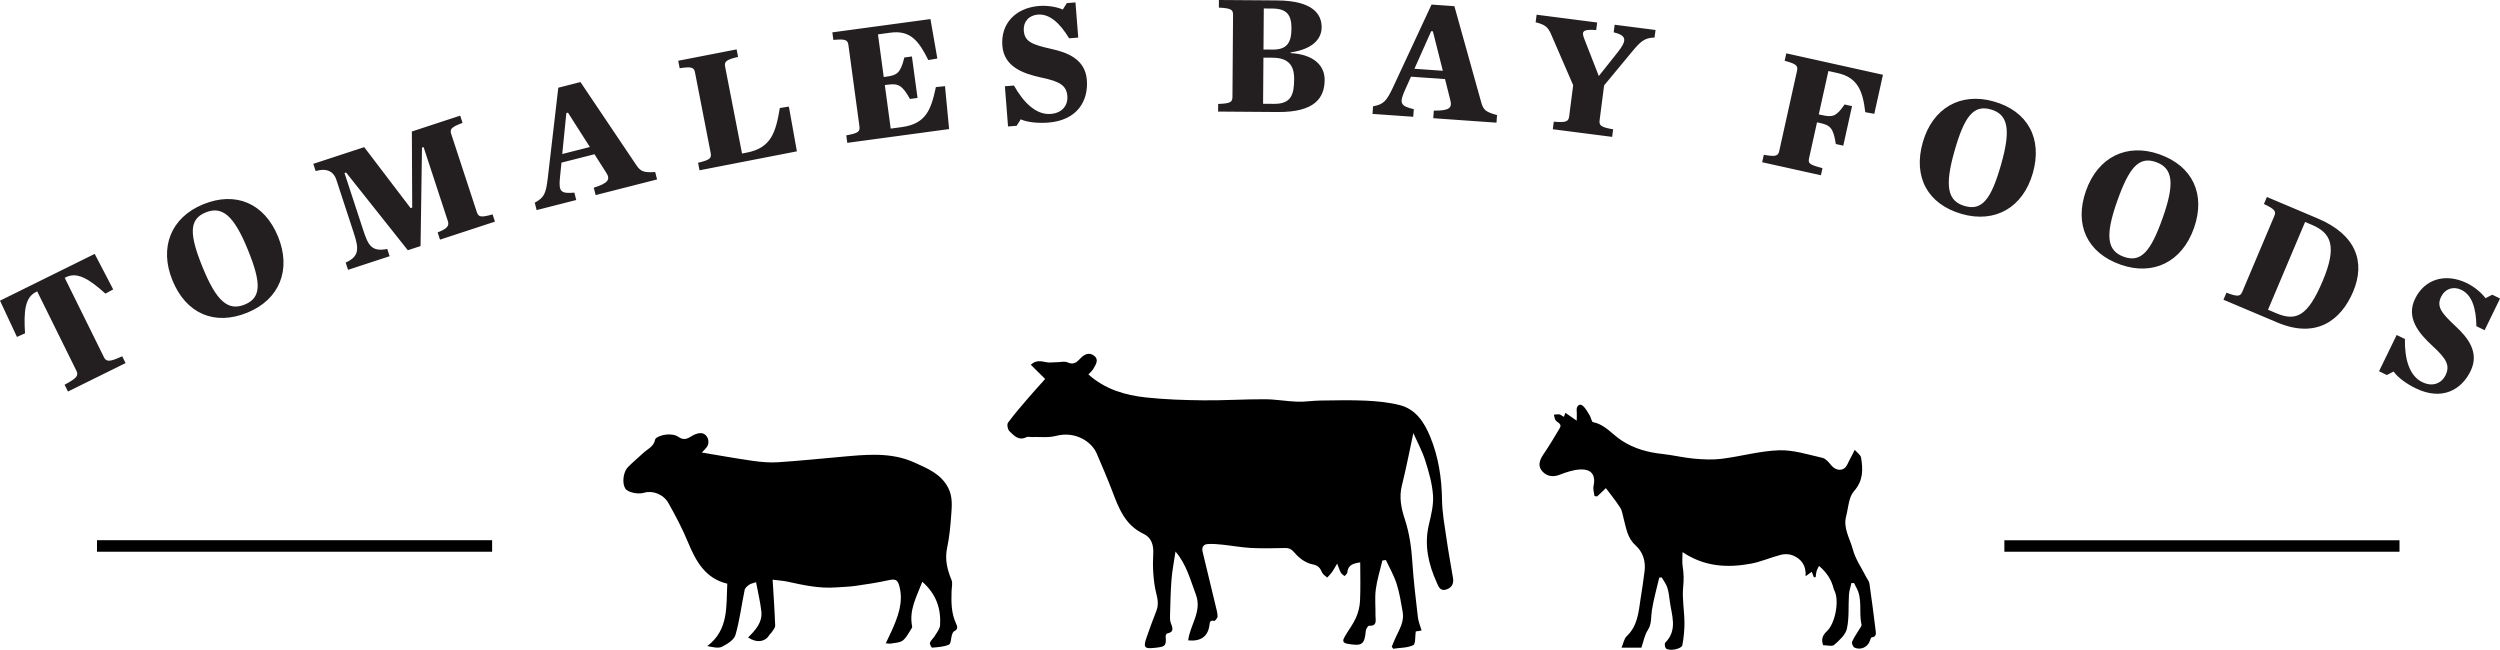
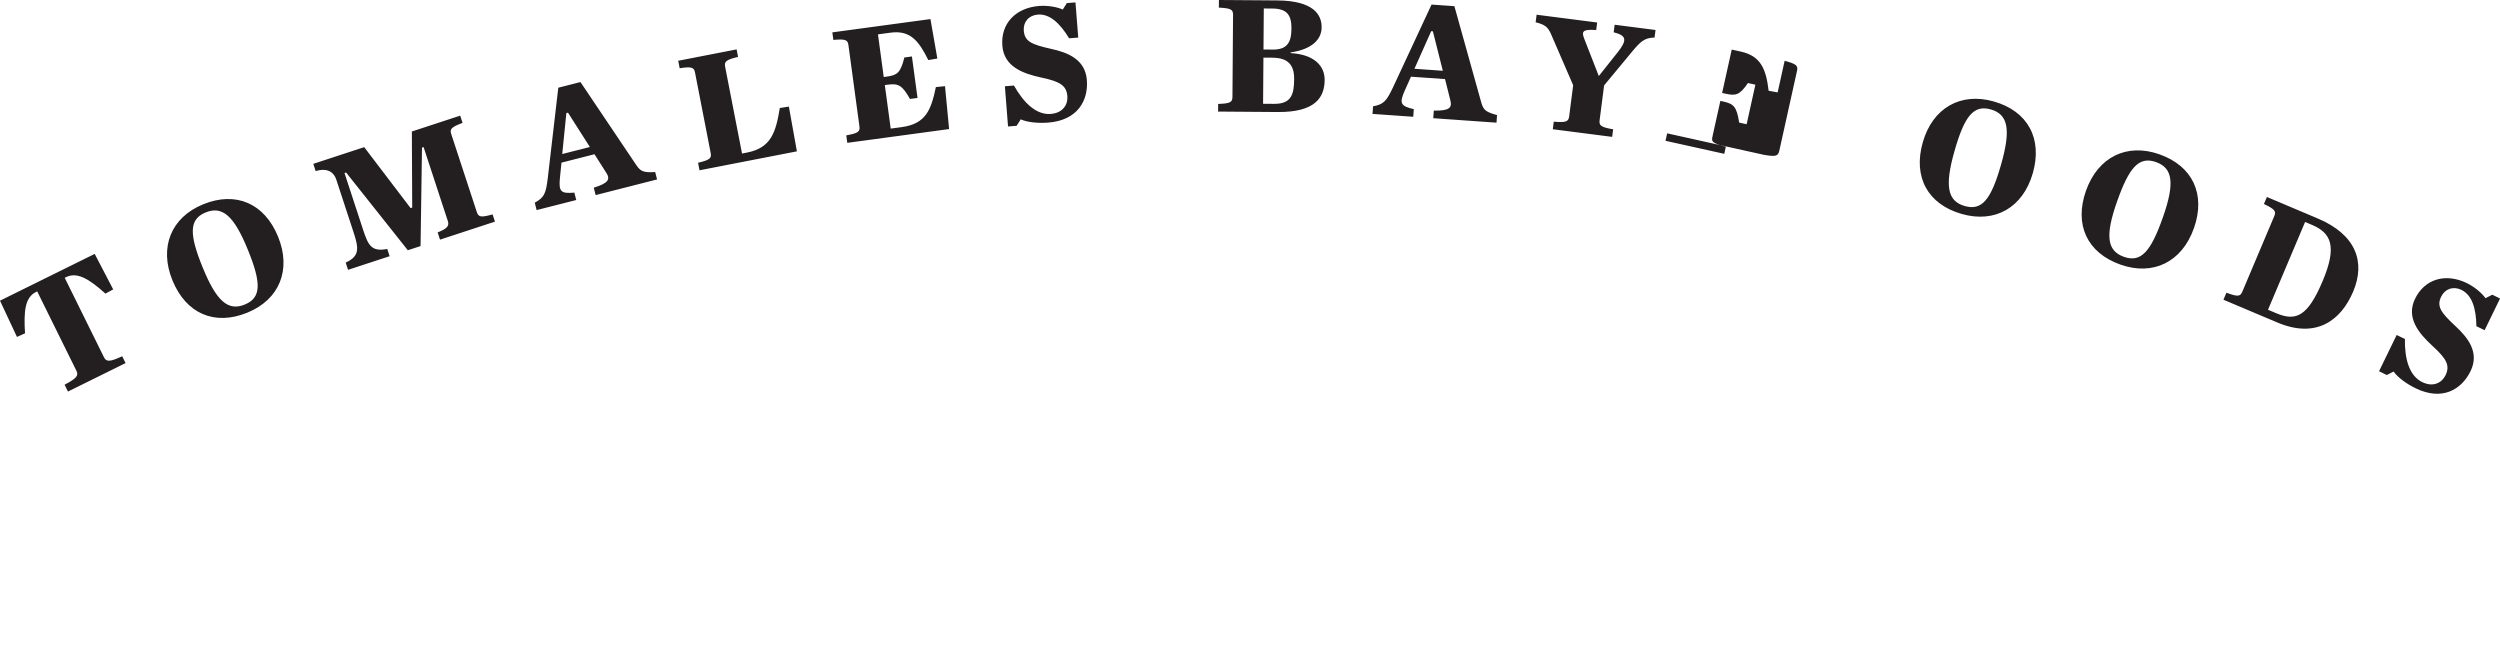
<svg xmlns="http://www.w3.org/2000/svg" id="Layer_1" viewBox="0 0 1170.17 304.13">
-   <path d="M489.16 177.34c-2.77-2.75-4.67-4.62-6.66-6.59 3.21-3.05 6.11-1.02 8.86-1.07 1.32-.02 2.63-.14 3.95-.17 1.45-.03 3.13-.48 4.31.08 2.18 1.02 3.71.54 5.22-.98.31-.31.63-.61.93-.93 1.84-1.94 4.11-2.92 6.35-1.16 2.43 1.9.72 4.16-.35 6.09-.55 1-1.53 1.76-2.32 2.64 7.72 6.94 17.09 9.72 26.91 10.78 8.87.96 17.83 1.25 26.76 1.35 9.62.1 19.25-.54 28.88-.51 5.08.02 10.15.97 15.24 1.15 3.57.12 7.16-.49 10.75-.54 7.14-.1 14.3-.28 21.42.06 5.27.25 10.63.77 15.72 2.06 7.61 1.92 11.55 8.12 14.31 14.84 3.85 9.37 5.37 19.22 5.52 29.4.09 6.22 1.26 12.44 2.15 18.63.87 6.06 2.01 12.09 3 18.13.45 2.77-.72 4.65-3.4 5.4-2.64.74-3.41-1.54-4.15-3.17-3.93-8.69-6.03-17.63-3.75-27.25 1.06-4.49 2.25-9.2 1.94-13.71-.38-5.48-1.94-10.97-3.62-16.26-1.45-4.55-3.79-8.82-5.59-12.88-1.73 8-3.3 16.29-5.35 24.45-1.38 5.49-.36 10.62 1.31 15.69 2.19 6.62 3.14 13.37 3.58 20.31.55 8.62 1.61 17.22 2.6 25.81.23 1.98 1.08 3.89 1.72 6.12-.84.14-1.83.31-2.73.46-.35 2.27-.04 5.87-1.17 6.41-2.77 1.31-6.2 1.2-9.37 1.67-.23-.31-.47-.62-.7-.92.63-1.5 1.2-3.03 1.9-4.5 1.77-3.74 4.01-7.38 3.23-11.76-.79-4.44-1.47-8.94-2.84-13.22-1.23-3.85-3.32-7.43-5.03-11.13l-1.64.24c-1.06 4.51-2.49 8.97-3.09 13.54-.52 4.01-.06 8.15-.14 12.22-.04 2.1 1.02 4.95-2.99 4.77-.49-.02-1.45 1.47-1.53 2.31-.59 6.52-1.78 7.35-8.6 6.13-2.84-.51-2-2.06-1.16-3.52 1.66-2.89 3.76-5.56 5.11-8.58 1.11-2.48 1.81-5.31 1.94-8.02.28-5.9.09-11.83.09-17.98-3.14.49-5.76 1.09-6.06 4.81-.05.57-.85 1.07-1.31 1.61-.58-.53-1.34-.96-1.7-1.61-.61-1.09-.96-2.32-1.72-4.25-1.07 1.79-1.69 2.98-2.46 4.06-.64.9-1.46 1.66-2.21 2.49-.82-.77-1.97-1.4-2.38-2.34-.93-2.14-1.75-3.35-4.6-3.88-3-.57-6.14-2.85-8.17-5.27-1.48-1.76-2.57-2.38-4.65-2.34-5.27.1-10.56.24-15.82-.03-4.52-.24-9.01-1.08-13.52-1.55-2.27-.24-4.58-.43-6.85-.28-1.98.13-2.81 1.6-2.35 3.52 2.01 8.45 4.08 16.89 6.1 25.33.4 1.66.9 3.35.93 5.03.01.73-1.25 2.2-1.59 2.1-2.1-.57-2.06.87-2.23 2.08q-1.13 7.87-9.94 7.03c.81-7.21 6.61-13.48 3.58-21.5-2.6-6.89-4.37-14.06-9.52-20.09-.64 4.38-1.52 8.74-1.87 13.14-.46 5.76-.52 11.54-.7 17.32-.03.96.03 1.99.35 2.88.8 2.21 1.85 4.36-1.76 5.04-.29.06-.67.88-.63 1.32.48 4.88-.66 4.86-5.11 5.38-4.94.58-5.44-.26-3.77-4.98 1.43-4.05 2.84-8.11 4.45-12.08 1.16-2.84.82-5.48.06-8.35-.81-3.09-1.17-6.33-1.41-9.53-.23-3.06-.18-6.15-.02-9.21.21-4-.88-7.5-4.58-9.24-8.62-4.05-11.57-11.98-14.62-20.01-2.25-5.92-4.78-11.73-7.26-17.56-2.35-5.53-9.99-10.62-19.06-8.25-3.63.95-7.65.41-11.49.54-.77.03-1.68-.28-2.28.03-3.72 1.89-5.94-.72-8.08-2.83-.79-.78-1.19-3.12-.61-3.91 2.86-3.92 6.05-7.59 9.22-11.28 2.75-3.21 5.61-6.32 8.15-9.18zm-57.44 94.93c-2.73 7.09-6.21 13.21-4.84 20.57.06.32.14.74-.01.97-1.37 2.06-2.45 4.5-4.29 5.98-1.41 1.13-3.81 1.06-5.77 1.47-.41.09-.86-.05-2.21-.15.98-2.06 1.83-3.76 2.61-5.5 3.02-6.72 5.74-13.54 3.79-21.09-.89-3.45-2.02-3.62-5.45-2.87-5.03 1.1-10.14 1.88-15.25 2.6-3 .43-6.06.47-9.1.7-7.68.57-15.1-1.05-22.52-2.69-1.96-.43-3.99-.54-7.04-.93.45 7.62.95 14.57 1.2 21.52.04 1.05-1.07 2.15-1.7 3.19-.26.42-.75.7-.99 1.12-1.93 3.29-5.92 3.93-10 1.22 3.38-3.37 6.76-6.98 6.22-12.1-.49-4.57-1.61-9.07-2.48-13.77-1.27.44-2.35.6-3.16 1.15-.89.61-1.99 1.5-2.18 2.44-1.47 7.04-2.32 14.24-4.31 21.12-.67 2.3-3.86 4.28-6.34 5.51-1.73.85-4.21.16-6.84-.32 10.12-7.67 8.8-18.61 9.36-29.21-10.25-2.42-14.67-10.43-18.39-19.4-2.61-6.31-5.82-12.41-9.18-18.36-2.35-4.17-7.51-6-11.39-4.8-2.8.87-7.59-.18-8.74-1.92-1.59-2.4-1.14-7.61 1.18-10.04 2.25-2.36 4.83-4.39 7.19-6.64 2-1.91 4.87-2.86 5.55-6.28.22-1.1 3.14-2.12 4.93-2.33 1.94-.23 4.41-.05 5.9 1.01 2.5 1.78 4.19 1 6.32-.33 1.23-.77 2.81-1.42 4.22-1.38 3.05.08 4.64 3.96 2.82 6.53-.55.78-1.29 1.43-2.32 2.55 8.3 1.38 16.09 2.8 23.94 3.91 3.87.55 7.84.89 11.72.64 9.73-.63 19.44-1.64 29.16-2.5 11.73-1.04 23.54-2.44 34.74 2.65 6.03 2.74 12.34 5.26 15.72 11.75 2.27 4.35 1.73 8.91 1.4 13.42-.36 4.94-.84 9.91-1.87 14.74-1.15 5.39.05 10.16 2.06 15.05.62 1.51.07 3.5.02 5.27-.15 5.11-.17 10.21 2.05 14.99.73 1.58 1.1 2.83-.87 3.77-.48.23-.79 1.01-.98 1.6-.5 1.59-.46 4.21-1.43 4.63-2.37 1.04-5.18 1.18-7.84 1.42-.31.03-1.28-1.71-1.06-2.31.43-1.16 1.59-2.02 2.25-3.13.97-1.64 2.41-3.35 2.51-5.09.45-7.65-1.69-14.44-8.31-20.31zm434.88.64c-.4 1.8-1.04 3.58-1.16 5.4-.35 5.33.16 10.8-.96 15.94-.62 2.87-3.54 5.48-5.96 7.6-1 .87-3.4.14-5.18.14-.96-2.74-.27-4.65 1.74-6.51 3.84-3.56 5.78-13.64 3.81-18.45-.2-.5-.5-.98-.63-1.5q-1.45-6.14-6.84-10.64c-.42.89-.9 1.66-1.15 2.51-.26.87-.28 1.8-.41 2.71-.28.04-.57.07-.85.11-.35-.9-.69-1.81-.99-2.59-.7.51-1.48 1.07-2.87 2.09.33-5.21-2.13-8.1-5.91-9.72-1.63-.7-3.84-.78-5.58-.34-4.77 1.2-9.34 3.3-14.14 4.18-10.98 2.02-21.72 1.48-31.98-5.42 0 2.53-.27 4.65.06 6.67.53 3.24.57 6.31.24 9.65-.55 5.46.55 11.06.6 16.6.03 3.53-.34 7.11-.97 10.59-.36 1.94-6.47 3.03-7.76 1.47-.48-.58-.65-2.19-.24-2.61 5.95-6.01 2.92-12.92 2.08-19.59-.27-2.12-.51-4.29-1.18-6.3-.55-1.65-1.7-3.09-2.58-4.63-.39.04-.77.07-1.16.11-1.18 5.06-2.61 10.09-3.43 15.21-.51 3.15.02 6.31-1.93 9.35-1.55 2.4-2.04 5.49-2.98 8.2H759c.86-2.01 1.17-4.2 2.43-5.38 5.11-4.82 5.52-11.2 6.47-17.46.66-4.37 1.39-8.72 1.89-13.11.53-4.66-.82-8.87-4.33-12.02-3.75-3.38-4.29-7.98-5.48-12.39-.47-1.75-.68-3.7-1.62-5.17-2.01-3.16-4.42-6.07-6.69-9.13-1.3 1.23-2.71 2.57-4.12 3.9-.41-.07-.82-.15-1.22-.22-.18-1.52-.76-3.12-.46-4.54 1.13-5.24-.86-8.17-6.39-7.87-3.24.17-6.5 1.33-9.58 2.5-3 1.13-5.67.71-7.72-1.35-2.38-2.39-1.91-5.06.19-8.15 2.73-4.02 5.24-8.19 7.71-12.38 1.26-2.14-1.27-2.54-2.02-3.77-.44-.72-.5-1.67-.73-2.52.86-.05 1.72-.21 2.56-.12.49.05.94.49 1.41.75.24.13.48.25.74.39.21-.61.38-1.11.65-1.89 1.73 1.2 3.35 2.33 5.32 3.7 0-1.87.11-3.34-.03-4.78-.19-1.96 1.24-3.42 2.68-2.34 1.47 1.11 2.39 3 3.41 4.63.65 1.03.9 3.06 1.6 3.19 5.57 1.08 8.88 5.61 13.22 8.48 5.95 3.94 12.38 5.65 19.31 6.4 4.91.53 9.75 1.74 14.67 2.18 4.33.39 8.78.61 13.07.07 8.97-1.13 17.84-3.69 26.81-3.98 6.71-.22 13.54 2.03 20.24 3.53 1.5.34 2.89 1.94 3.95 3.26 1.68 2.1 3.99 2.97 6.02 1.85 1.5-.83 2.18-3.19 3.16-4.91.73-1.28 1.35-2.62 2.01-3.94 1.04 1.22 2.77 2.33 2.99 3.69.9 5.56 1.05 10.72-3.35 15.68-2.48 2.8-2.61 7.74-3.66 11.75-1.46 5.6 1.8 10.42 3.13 15.45 1.22 4.63 4.18 8.8 6.38 13.17.48.95 1.26 1.84 1.4 2.84 1.04 7.25 2 14.51 2.88 21.79.17 1.39.56 3.16-1.81 3.41-.3.03-.62.83-.76 1.32-.86 3.14-4.4 4.91-7.36 3.41-.67-.34-1.34-2-1.07-2.65.84-2 2.16-3.8 3.26-5.69.45-.78 1.32-1.72 1.16-2.39-1.38-5.77.67-12.04-2.54-17.53-.36-.61-.64-1.26-.96-1.89-.4 0-.81-.01-1.21-.02zm-636.25-20.05v5.39H45.4v-5.39h184.95zm892.78.01v5.38H938.18v-5.38h184.95z" />
  <g>
-     <path d="M30.23 180.07c5.84-3.06 6.62-4.34 5.53-6.54l-18.35-37.14-.57.28c-5.19 2.56-5.76 9.13-5.13 19.35l-3.77 1.69L0 140.74l44.33-21.9 8.65 16.62-3.63 1.97c-7.81-7.03-13.3-10.25-18.49-7.68l-.57.28 18.35 37.14c1.09 2.21 2.58 2.36 8.56-.42l1.58 3.2-26.97 13.32-1.58-3.2zm50.5-48.81c-6.34-15.5-.66-29.49 14.33-35.62 15.35-6.28 28.72-.43 35.07 15.07 6.37 15.57.66 29.49-14.33 35.62-15.35 6.28-28.69.5-35.07-15.07zm35.2-14.57c-6.43-15.72-11.88-20.44-19.67-17.25-7.79 3.18-7.78 10.13-1.35 25.85 6.46 15.79 11.88 20.44 19.67 17.25 7.79-3.19 7.81-10.06 1.35-25.85zm45.86 6.23c6.46-2.96 6.23-6.47 3.81-13.86l-8.21-25.04c-.91-2.79-3.49-5.79-9.64-3.94l-1.11-3.39 23.83-7.82 21.72 28.54.75-.25-.16-35.61 22.62-7.42 1.11 3.39c-5.51 2.06-6.04 2.98-5.27 5.32l11.92 36.35c.77 2.34 1.74 2.77 7.4 1.16l1.11 3.39-25.71 8.43-1.11-3.39c3.62-1.44 5.63-2.68 4.82-5.17l-11.4-34.76-.75.25-.67 46.08-5.96 1.95L162 80.75l-.75.25 8.73 26.62c2.4 7.32 3.96 10.31 11.28 8.91l1.11 3.39-19.46 6.38-1.11-3.39zm116.48-50.73l-15.46 3.94-.7 6.9c-.72 6.82.48 7.66 6.73 7.13l.88 3.46-18.54 4.72-.88-3.46c4.46-2.44 5.22-4.28 6.09-11.46l4.93-42.37 10.38-2.64 26.24 39.02c1.94 2.78 3.25 3.43 8.74 3.1l.88 3.46-28.76 7.33-.88-3.46c6.98-2.19 7.84-3.96 5.82-7.05l-5.47-8.6zm-2.17-3.38l-10.24-16.07-.77.2-1.92 19.16 12.92-3.29zm50.65 7.38c5.72-1.36 6.36-2.21 5.89-4.62l-7.31-37.55c-.47-2.42-1.39-2.97-7.2-2.08l-.68-3.5 27.34-5.32.68 3.51c-5.72 1.36-6.52 2.24-6.05 4.65l7.9 40.59 2.26-.44c11.37-2.21 13.53-9.42 15.43-20.87l4.24-.66L373 70.84l-45.58 8.87-.68-3.51zm69.36-12.83c5.79-1.02 6.48-1.84 6.15-4.28l-5.13-37.9c-.33-2.44-1.21-3.04-7.06-2.49l-.48-3.54 45.93-6.22 3.22 18.46-4.22.73c-4.27-8.47-8.08-14.12-17.67-12.83l-5.9.8 2.7 19.97 1.18-.16c5.03-.68 6.67-1.62 8.47-8.99l3.54-.48 2.63 19.42-3.54.48c-3.7-6.63-5.56-7.34-10.59-6.66l-1.18.16 2.75 20.37 5.11-.69c11.48-1.55 13.79-8.19 16.04-18.75l4.27-.42 1.92 20.08-47.66 6.45-.48-3.54zm74.22-22.98l4.27-.34c4.72 8.38 10.64 13.81 17.21 13.29 5.85-.46 8.08-4.54 7.79-8.26-.4-5.06-3.41-6.9-12.15-8.76-8.99-1.92-17.53-5.23-18.29-14.96-.79-10.05 5.93-17.66 17.25-18.56 4.03-.32 8.56.52 11.04 1.68l1.91-3.02 4.03-.32 1.3 16.46-4.27.34c-4.39-7.21-9.19-11.53-14.65-11.1-4.27.34-6.89 3.49-6.57 7.52.4 5.06 3.62 6.48 12.85 8.54 7.45 1.64 15.89 4.72 16.67 14.53.77 9.73-4.4 18.89-18.09 19.97-4.27.34-9.64-.04-12.86-1.53l-1.91 3.02-4.03.32-1.48-18.83zm99.85 8.27c5.88-.19 6.67-.9 6.69-3.36l.28-38.26c.02-2.46-.77-3.18-6.64-3.46l.03-3.57 27.22.2c17.38.13 20.9 6.9 20.86 12.62-.04 5.71-4.6 10.28-14.53 11.72v.32c11.26.64 15.99 6.15 15.94 12.58-.06 8.41-4.64 15.13-21.94 15l-27.94-.21.03-3.57zm26.2-.04c8.18.06 9.32-4.61 9.37-11.6.05-6.35-2.63-9.94-10.09-10l-4.29-.03-.16 21.59 5.16.04zm-.69-25.4c6.51.05 8.76-3.03 8.8-9.78.05-6.43-2.15-9.38-8.9-9.43l-4.05-.03-.14 19.21 4.29.03zm80.65 13.81l-15.91-1.12-2.83 6.32c-2.83 6.24-1.96 7.42 4.15 8.88l-.25 3.56-19.07-1.34.25-3.56c5-.92 6.29-2.42 9.38-8.96l18-38.66 10.69.75 12.64 45.28c.97 3.25 2.01 4.28 7.32 5.69l-.25 3.56-29.6-2.09.25-3.56c7.31.12 8.68-1.3 7.74-4.86l-2.48-9.88zm-1-3.89l-4.66-18.46-.79-.06-7.84 17.58 13.3.94zm81.9-8.72c4.4-5.6 4.2-7.78-1.93-9.29l.46-3.54 19.13 2.46-.46 3.54c-4.81.1-6.65 1.94-10.73 6.86l-12.88 15.54-2.1 16.29c-.31 2.44.54 3.27 6.33 4.26l-.46 3.54-27.79-3.57.46-3.54c5.85.51 6.89-.08 7.21-2.51l1.87-14.56-10.24-23.64c-1.48-3.39-2.6-4.65-7.33-5.82l.46-3.54 28.34 3.65-.46 3.54c-6.73-.55-6.84.88-5.51 4.25l6.74 17.27 8.88-11.18zm68.34 48.05c5.78 1.04 6.71.51 7.25-1.89l8.28-37.34c.53-2.4-.09-3.27-5.77-4.77l.77-3.49L881.35 35l-4.05 18.28-4.22-.77c-1.19-10.02-3.56-16.23-13.01-18.33l-4.26-.94-4.5 20.3 1.32.29c4.96 1.1 6.78.93 10.76-4.93l3.49.77-4.1 18.51-3.49-.77c-1.18-7.49-2.52-8.77-7.48-9.87l-1.32-.29-3.64 16.42c-.57 2.56-.64 3.27 6.2 5.03l-.74 3.33-27.5-6.1.77-3.49zm74.4-5.79c4.58-16.11 17.69-23.6 33.26-19.17 15.95 4.54 22.86 17.4 18.27 33.5-4.61 16.18-17.69 23.6-33.26 19.16-15.95-4.54-22.88-17.32-18.27-33.5zm36.68 10.27c4.65-16.33 3.28-23.41-4.81-25.71-8.09-2.3-12.37 3.16-17.02 19.5-4.67 16.41-3.28 23.41 4.81 25.71 8.09 2.3 12.35-3.09 17.02-19.49zm39.72 12.35c5.58-15.79 19.12-22.45 34.38-17.06 15.64 5.52 21.73 18.78 16.15 34.57-5.6 15.86-19.12 22.45-34.38 17.06-15.64-5.52-21.75-18.71-16.15-34.57zm35.97 12.53c5.65-16.01 4.73-23.15-3.21-25.96-7.93-2.8-12.54 2.39-18.19 18.4-5.68 16.09-4.73 23.16 3.21 25.96 7.93 2.8 12.51-2.31 18.19-18.4zm29.77 35.19c5.5 2.07 6.51 1.72 7.47-.55l14.89-35.23c.96-2.27.5-3.23-4.81-5.74l1.39-3.29 23.83 10.07c17.98 7.6 22.39 20.41 16.55 34.22-5.62 13.3-17.07 22.25-35.49 14.46l-25.22-10.66 1.39-3.29zm23.34 9.61c9.28 3.92 14.74 1.41 21.69-15.04 6.92-16.37 3.93-22.55-4.99-26.32l-3.22-1.36-17.36 41.08 3.88 1.64zm56.34 10.18l3.86 1.87c-.18 9.62 2.18 17.3 8.1 20.18 5.28 2.57 9.27.18 10.9-3.17 2.22-4.57.55-7.67-6.04-13.71-6.78-6.21-12.47-13.39-8.19-22.17 4.41-9.06 14.06-12.22 24.27-7.26 3.64 1.77 7.12 4.79 8.67 7.04l3.18-1.63 3.64 1.77-7.22 14.84-3.85-1.87c-.13-8.45-2.08-14.6-7-17-3.85-1.88-7.71-.48-9.48 3.16-2.22 4.57-.17 7.42 6.75 13.87 5.59 5.19 11.32 12.12 7.01 20.97-4.27 8.78-13.37 14.06-25.72 8.06-3.85-1.87-8.29-4.91-10.31-7.84l-3.18 1.63-3.64-1.77 8.26-16.99z" fill="#231f20" />
+     <path d="M30.23 180.07c5.84-3.06 6.62-4.34 5.53-6.54l-18.35-37.14-.57.28c-5.19 2.56-5.76 9.13-5.13 19.35l-3.77 1.69L0 140.74l44.33-21.9 8.65 16.62-3.63 1.97c-7.81-7.03-13.3-10.25-18.49-7.68l-.57.28 18.35 37.14c1.09 2.21 2.58 2.36 8.56-.42l1.58 3.2-26.97 13.32-1.58-3.2zm50.5-48.81c-6.34-15.5-.66-29.49 14.33-35.62 15.35-6.28 28.72-.43 35.07 15.07 6.37 15.57.66 29.49-14.33 35.62-15.35 6.28-28.69.5-35.07-15.07zm35.2-14.57c-6.43-15.72-11.88-20.44-19.67-17.25-7.79 3.18-7.78 10.13-1.35 25.85 6.46 15.79 11.88 20.44 19.67 17.25 7.79-3.19 7.81-10.06 1.35-25.85zm45.86 6.23c6.46-2.96 6.23-6.47 3.81-13.86l-8.21-25.04c-.91-2.79-3.49-5.79-9.64-3.94l-1.11-3.39 23.83-7.82 21.72 28.54.75-.25-.16-35.61 22.62-7.42 1.11 3.39c-5.51 2.06-6.04 2.98-5.27 5.32l11.92 36.35c.77 2.34 1.74 2.77 7.4 1.16l1.11 3.39-25.71 8.43-1.11-3.39c3.62-1.44 5.63-2.68 4.82-5.17l-11.4-34.76-.75.25-.67 46.08-5.96 1.95L162 80.75l-.75.25 8.73 26.62c2.4 7.32 3.96 10.31 11.28 8.91l1.11 3.39-19.46 6.38-1.11-3.39zm116.48-50.73l-15.46 3.94-.7 6.9c-.72 6.82.48 7.66 6.73 7.13l.88 3.46-18.54 4.72-.88-3.46c4.46-2.44 5.22-4.28 6.09-11.46l4.93-42.37 10.38-2.64 26.24 39.02c1.94 2.78 3.25 3.43 8.74 3.1l.88 3.46-28.76 7.33-.88-3.46c6.98-2.19 7.84-3.96 5.82-7.05l-5.47-8.6zm-2.17-3.38l-10.24-16.07-.77.2-1.92 19.16 12.92-3.29zm50.65 7.38c5.72-1.36 6.36-2.21 5.89-4.62l-7.31-37.55c-.47-2.42-1.39-2.97-7.2-2.08l-.68-3.5 27.34-5.32.68 3.51c-5.72 1.36-6.52 2.24-6.05 4.65l7.9 40.59 2.26-.44c11.37-2.21 13.53-9.42 15.43-20.87l4.24-.66L373 70.84l-45.58 8.87-.68-3.51zm69.36-12.83c5.79-1.02 6.48-1.84 6.15-4.28l-5.13-37.9c-.33-2.44-1.21-3.04-7.06-2.49l-.48-3.54 45.93-6.22 3.22 18.46-4.22.73c-4.27-8.47-8.08-14.12-17.67-12.83l-5.9.8 2.7 19.97 1.18-.16c5.03-.68 6.67-1.62 8.47-8.99l3.54-.48 2.63 19.42-3.54.48c-3.7-6.63-5.56-7.34-10.59-6.66l-1.18.16 2.75 20.37 5.11-.69c11.48-1.55 13.79-8.19 16.04-18.75l4.27-.42 1.92 20.08-47.66 6.45-.48-3.54zm74.22-22.98l4.27-.34c4.72 8.38 10.64 13.81 17.21 13.29 5.85-.46 8.08-4.54 7.79-8.26-.4-5.06-3.41-6.9-12.15-8.76-8.99-1.92-17.53-5.23-18.29-14.96-.79-10.05 5.93-17.66 17.25-18.56 4.03-.32 8.56.52 11.04 1.68l1.91-3.02 4.03-.32 1.3 16.46-4.27.34c-4.39-7.21-9.19-11.53-14.65-11.1-4.27.34-6.89 3.49-6.57 7.52.4 5.06 3.62 6.48 12.85 8.54 7.45 1.64 15.89 4.72 16.67 14.53.77 9.73-4.4 18.89-18.09 19.97-4.27.34-9.64-.04-12.86-1.53l-1.91 3.02-4.03.32-1.48-18.83zm99.85 8.27c5.88-.19 6.67-.9 6.69-3.36l.28-38.26c.02-2.46-.77-3.18-6.64-3.46l.03-3.57 27.22.2c17.38.13 20.9 6.9 20.86 12.62-.04 5.71-4.6 10.28-14.53 11.72v.32c11.26.64 15.99 6.15 15.94 12.58-.06 8.41-4.64 15.13-21.94 15l-27.94-.21.03-3.57zm26.2-.04c8.18.06 9.32-4.61 9.37-11.6.05-6.35-2.63-9.94-10.09-10l-4.29-.03-.16 21.59 5.16.04zm-.69-25.4c6.51.05 8.76-3.03 8.8-9.78.05-6.43-2.15-9.38-8.9-9.43l-4.05-.03-.14 19.21 4.29.03zm80.65 13.81l-15.91-1.12-2.83 6.32c-2.83 6.24-1.96 7.42 4.15 8.88l-.25 3.56-19.07-1.34.25-3.56c5-.92 6.29-2.42 9.38-8.96l18-38.66 10.69.75 12.64 45.28c.97 3.25 2.01 4.28 7.32 5.69l-.25 3.56-29.6-2.09.25-3.56c7.31.12 8.68-1.3 7.74-4.86l-2.48-9.88zm-1-3.89l-4.66-18.46-.79-.06-7.84 17.58 13.3.94zm81.9-8.72c4.4-5.6 4.2-7.78-1.93-9.29l.46-3.54 19.13 2.46-.46 3.54c-4.81.1-6.65 1.94-10.73 6.86l-12.88 15.54-2.1 16.29c-.31 2.44.54 3.27 6.33 4.26l-.46 3.54-27.79-3.57.46-3.54c5.85.51 6.89-.08 7.21-2.51l1.87-14.56-10.24-23.64c-1.48-3.39-2.6-4.65-7.33-5.82l.46-3.54 28.34 3.65-.46 3.54c-6.73-.55-6.84.88-5.51 4.25l6.74 17.27 8.88-11.18zm68.34 48.05c5.78 1.04 6.71.51 7.25-1.89l8.28-37.34c.53-2.4-.09-3.27-5.77-4.77l.77-3.49l-4.05 18.28-4.22-.77c-1.19-10.02-3.56-16.23-13.01-18.33l-4.26-.94-4.5 20.3 1.32.29c4.96 1.1 6.78.93 10.76-4.93l3.49.77-4.1 18.51-3.49-.77c-1.18-7.49-2.52-8.77-7.48-9.87l-1.32-.29-3.64 16.42c-.57 2.56-.64 3.27 6.2 5.03l-.74 3.33-27.5-6.1.77-3.49zm74.4-5.79c4.58-16.11 17.69-23.6 33.26-19.17 15.95 4.54 22.86 17.4 18.27 33.5-4.61 16.18-17.69 23.6-33.26 19.16-15.95-4.54-22.88-17.32-18.27-33.5zm36.68 10.27c4.65-16.33 3.28-23.41-4.81-25.71-8.09-2.3-12.37 3.16-17.02 19.5-4.67 16.41-3.28 23.41 4.81 25.71 8.09 2.3 12.35-3.09 17.02-19.49zm39.72 12.35c5.58-15.79 19.12-22.45 34.38-17.06 15.64 5.52 21.73 18.78 16.15 34.57-5.6 15.86-19.12 22.45-34.38 17.06-15.64-5.52-21.75-18.71-16.15-34.57zm35.97 12.53c5.65-16.01 4.73-23.15-3.21-25.96-7.93-2.8-12.54 2.39-18.19 18.4-5.68 16.09-4.73 23.16 3.21 25.96 7.93 2.8 12.51-2.31 18.19-18.4zm29.77 35.19c5.5 2.07 6.51 1.72 7.47-.55l14.89-35.23c.96-2.27.5-3.23-4.81-5.74l1.39-3.29 23.83 10.07c17.98 7.6 22.39 20.41 16.55 34.22-5.62 13.3-17.07 22.25-35.49 14.46l-25.22-10.66 1.39-3.29zm23.34 9.61c9.28 3.92 14.74 1.41 21.69-15.04 6.92-16.37 3.93-22.55-4.99-26.32l-3.22-1.36-17.36 41.08 3.88 1.64zm56.34 10.18l3.86 1.87c-.18 9.62 2.18 17.3 8.1 20.18 5.28 2.57 9.27.18 10.9-3.17 2.22-4.57.55-7.67-6.04-13.71-6.78-6.21-12.47-13.39-8.19-22.17 4.41-9.06 14.06-12.22 24.27-7.26 3.64 1.77 7.12 4.79 8.67 7.04l3.18-1.63 3.64 1.77-7.22 14.84-3.85-1.87c-.13-8.45-2.08-14.6-7-17-3.85-1.88-7.71-.48-9.48 3.16-2.22 4.57-.17 7.42 6.75 13.87 5.59 5.19 11.32 12.12 7.01 20.97-4.27 8.78-13.37 14.06-25.72 8.06-3.85-1.87-8.29-4.91-10.31-7.84l-3.18 1.63-3.64-1.77 8.26-16.99z" fill="#231f20" />
  </g>
</svg>